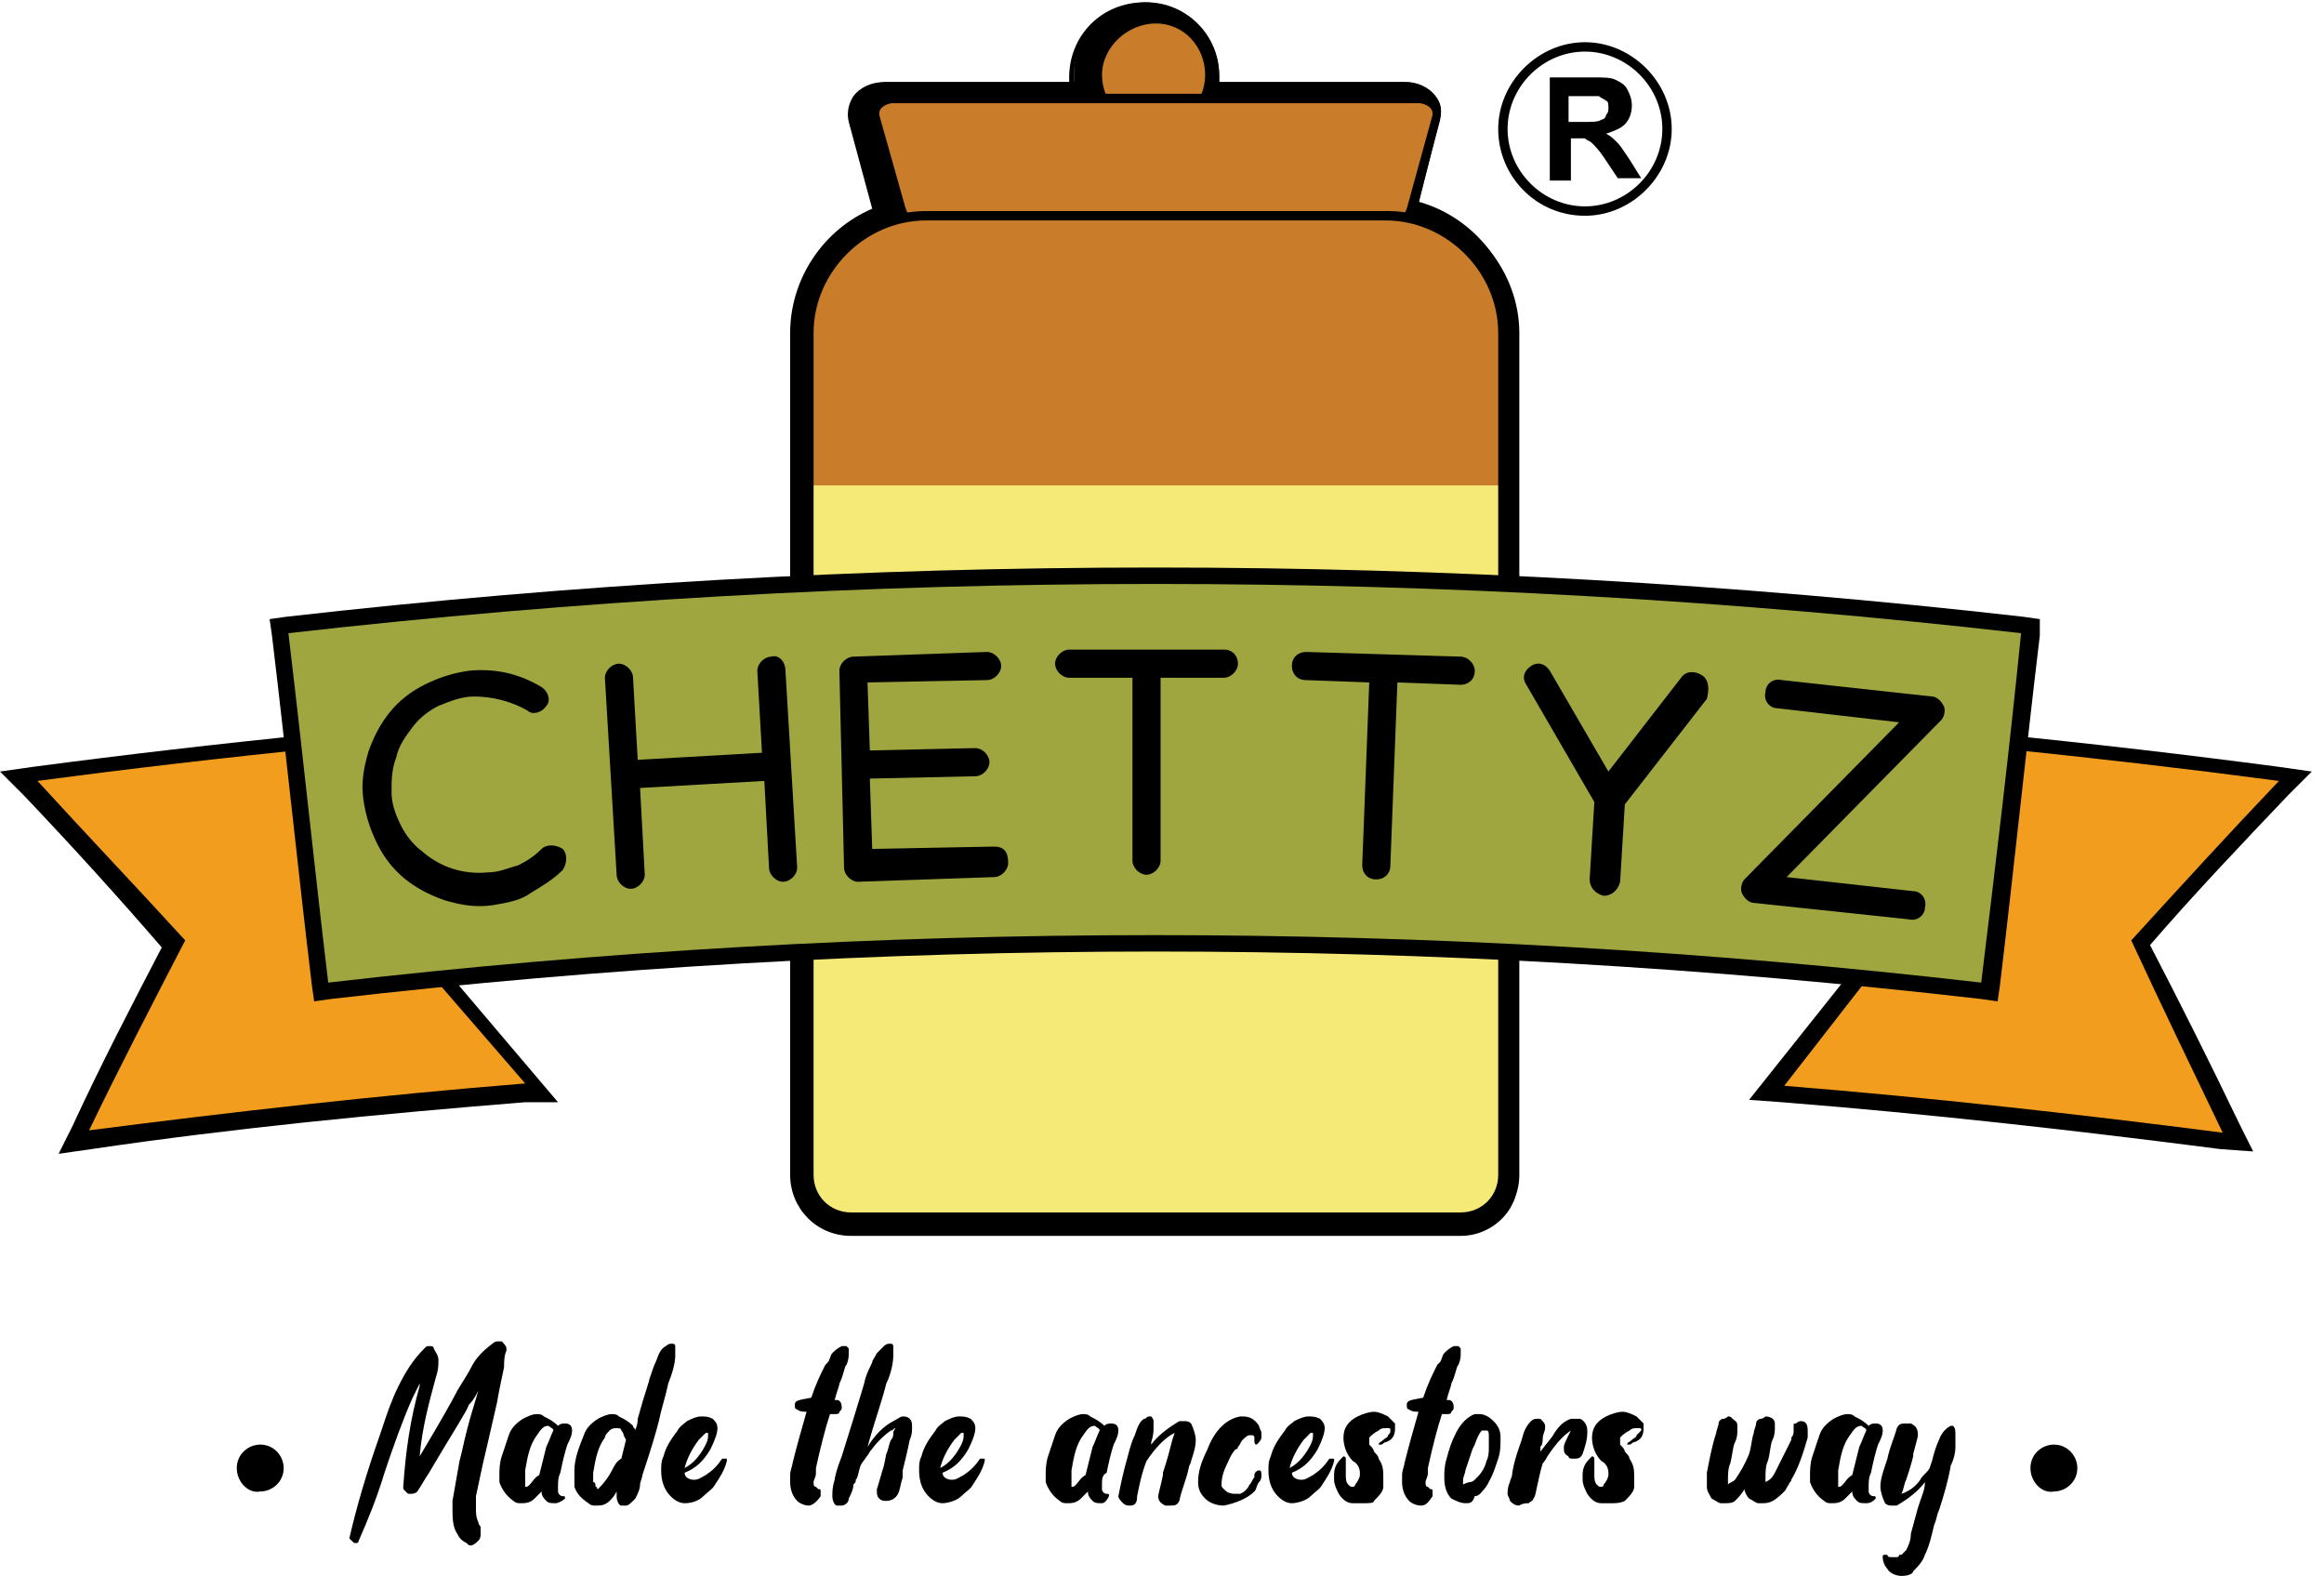
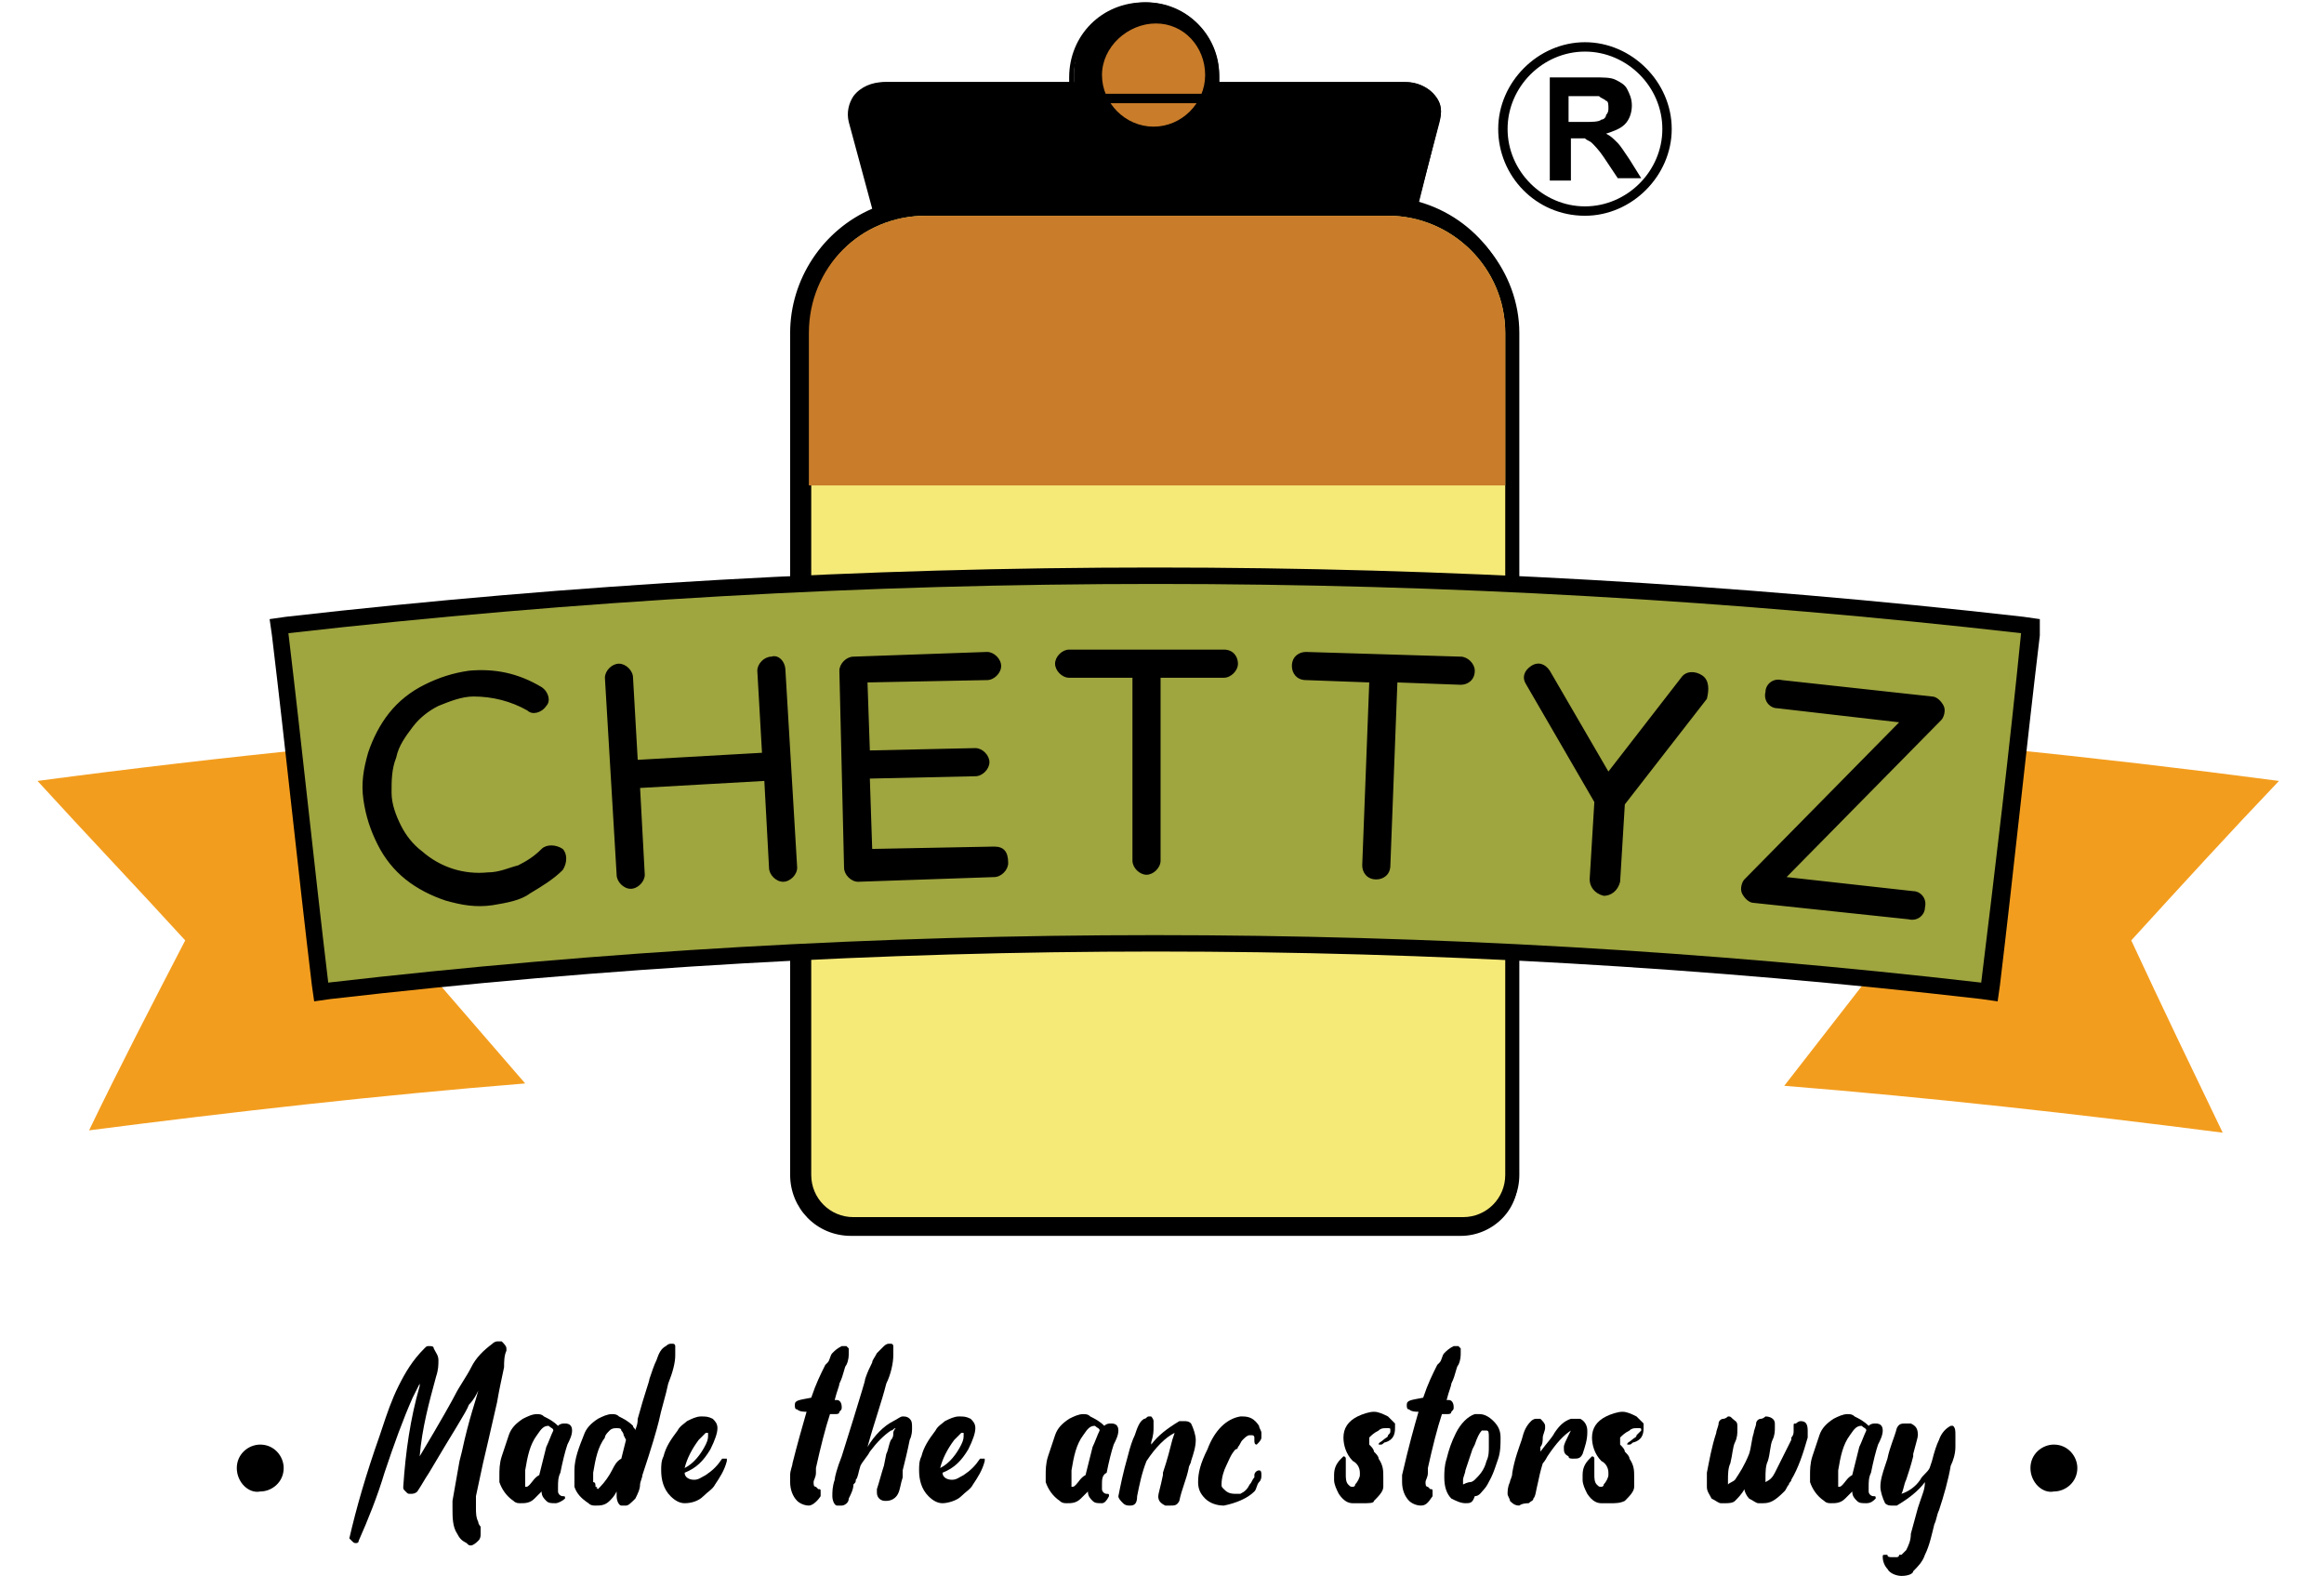
<svg xmlns="http://www.w3.org/2000/svg" fill="none" viewBox="0 0 118 80" height="80" width="118">
  <g clip-path="url(#clip0_36_2514)">
    <path fill="black" d="M12.023 74.524C12.023 73.809 12.619 73.333 13.214 73.333C13.928 73.333 14.404 73.928 14.404 74.524C14.404 75.238 13.809 75.714 13.214 75.714C12.619 75.833 12.023 75.238 12.023 74.524Z" />
    <path fill="black" d="M23.928 78.452C23.809 78.452 23.809 78.452 23.69 78.333C23.452 78.214 23.332 78.095 23.213 77.857C22.975 77.5 22.975 77.024 22.975 76.548C22.975 76.429 22.975 76.309 22.975 76.191C23.094 75.476 23.213 74.881 23.332 74.167L23.452 73.691C23.809 72.024 24.166 71.071 24.285 70.595C24.166 70.833 24.047 71.071 23.809 71.309C23.69 71.667 22.975 72.738 21.785 74.762C21.547 75.119 21.428 75.357 21.19 75.714C21.071 75.833 20.952 75.833 20.832 75.833C20.713 75.833 20.713 75.833 20.594 75.714C20.475 75.595 20.475 75.595 20.475 75.476C20.594 73.691 20.832 72.024 21.309 70.357V70.238C21.19 70.476 21.071 70.714 20.952 70.952C20.475 72.024 19.999 73.333 19.523 74.762C19.166 75.952 18.69 77.143 18.213 78.214C18.213 78.333 18.094 78.333 18.094 78.333C17.975 78.333 17.975 78.333 17.856 78.214L17.737 78.095C18.094 76.548 18.571 74.881 19.285 72.857L19.404 72.5C19.642 71.786 19.88 71.071 20.237 70.357C20.594 69.643 20.952 69.048 21.547 68.452C21.666 68.333 21.666 68.333 21.785 68.333C21.904 68.333 22.023 68.333 22.023 68.452C22.142 68.691 22.261 68.809 22.261 69.048C22.261 69.286 22.261 69.524 22.142 69.881C21.785 71.191 21.428 72.5 21.309 73.928C22.38 72.143 22.975 71.071 23.094 70.833C23.332 70.357 23.69 69.881 23.928 69.405C24.166 68.928 24.523 68.571 24.999 68.214C25.118 68.095 25.237 68.095 25.237 68.095C25.356 68.095 25.356 68.095 25.475 68.095C25.594 68.214 25.713 68.333 25.713 68.452V68.571C25.594 68.809 25.594 69.167 25.594 69.405C25.475 70 25.356 70.476 25.237 71.191C24.88 72.738 24.642 73.809 24.523 74.286C24.404 74.881 24.285 75.357 24.166 75.952C24.166 76.191 24.166 76.309 24.166 76.548C24.166 76.786 24.166 77.024 24.285 77.262C24.285 77.381 24.404 77.5 24.404 77.5C24.404 77.5 24.404 77.619 24.404 77.738V77.857C24.404 77.976 24.404 78.095 24.285 78.214C24.047 78.452 23.928 78.452 23.928 78.452Z" />
    <path fill="black" d="M28.214 76.309C27.976 76.309 27.856 76.309 27.737 76.19C27.618 76.071 27.499 75.952 27.499 75.714C27.38 75.833 27.261 75.952 27.142 76.071C26.904 76.309 26.666 76.309 26.428 76.309C26.309 76.309 26.19 76.309 26.071 76.19C25.714 75.952 25.476 75.595 25.356 75.238C25.356 75.119 25.356 75 25.356 74.881C25.356 74.643 25.356 74.286 25.476 73.928C25.595 73.571 25.714 73.214 25.833 72.857C25.952 72.5 26.19 72.262 26.547 72.024C26.785 71.905 27.023 71.786 27.261 71.786C27.38 71.786 27.499 71.786 27.618 71.905C27.856 72.024 28.095 72.143 28.333 72.381C28.452 72.262 28.571 72.262 28.69 72.262C28.928 72.262 29.047 72.381 29.047 72.619C29.047 72.857 28.928 73.095 28.809 73.333C28.69 73.69 28.571 74.167 28.452 74.762C28.333 75 28.333 75.238 28.333 75.476C28.333 75.595 28.333 75.595 28.333 75.714C28.333 75.833 28.452 75.952 28.571 75.952C28.69 75.952 28.69 75.952 28.69 76.071C28.571 76.19 28.333 76.309 28.214 76.309ZM26.666 75.476C26.785 75.476 26.785 75.476 26.904 75.357C27.023 75.238 27.142 75 27.38 74.881C27.499 74.405 27.618 73.928 27.737 73.452C27.856 73.214 27.976 72.857 28.095 72.619C28.095 72.5 27.976 72.5 27.856 72.381C27.618 72.381 27.499 72.5 27.261 72.857C26.904 73.333 26.785 73.928 26.666 74.643C26.666 74.881 26.666 75 26.666 75.119C26.666 75.238 26.666 75.357 26.666 75.476C26.666 75.476 26.547 75.476 26.666 75.476Z" />
    <path fill="black" d="M31.785 76.429C31.785 76.429 31.666 76.429 31.547 76.429C31.428 76.429 31.309 76.191 31.309 75.953V75.833V75.714C31.19 75.952 31.071 76.072 30.952 76.191C30.714 76.429 30.476 76.429 30.237 76.429C30.118 76.429 29.999 76.429 29.88 76.31C29.523 76.072 29.285 75.833 29.166 75.476C29.166 75.357 29.166 75.119 29.166 75C29.166 74.881 29.166 74.881 29.166 74.643C29.166 74.048 29.404 73.453 29.642 72.857C29.761 72.5 29.999 72.262 30.357 72.024C30.595 71.905 30.833 71.786 31.071 71.786C31.19 71.786 31.309 71.786 31.428 71.905C31.666 72.024 31.904 72.143 32.142 72.381C32.142 72.5 32.261 72.5 32.261 72.619C32.261 72.5 32.38 72.381 32.38 72.024C32.737 70.714 32.975 70.119 32.975 70C33.095 69.643 33.214 69.286 33.333 69.048C33.452 68.691 33.571 68.453 33.809 68.333C33.809 68.333 33.928 68.214 34.047 68.214H34.166C34.285 68.214 34.285 68.333 34.285 68.333C34.285 68.453 34.285 68.572 34.285 68.691V68.81C34.285 69.167 34.166 69.643 33.928 70.238C33.809 70.833 33.571 71.548 33.452 72.143C33.333 72.619 33.095 73.453 32.618 74.881C32.618 75 32.499 75.238 32.499 75.357C32.499 75.595 32.38 75.833 32.261 76.072C32.023 76.31 31.904 76.429 31.785 76.429ZM30.237 75.476C30.357 75.476 30.357 75.595 30.237 75.476C30.357 75.595 30.357 75.595 30.357 75.595L30.476 75.476C30.714 75.238 30.952 74.881 31.071 74.643C31.19 74.405 31.309 74.167 31.547 74.048L31.785 73.095L31.666 72.857C31.666 72.738 31.547 72.619 31.547 72.619C31.547 72.5 31.428 72.5 31.309 72.5C31.19 72.5 31.071 72.5 30.952 72.619C30.833 72.738 30.714 72.857 30.714 72.976C30.357 73.453 30.237 74.048 30.118 74.762C30.118 74.881 30.118 75 30.118 75.238C30.237 75.238 30.237 75.357 30.237 75.476Z" />
    <path fill="black" d="M34.762 76.309C34.524 76.309 34.286 76.191 34.047 75.952C33.69 75.595 33.571 75.119 33.571 74.643C33.571 74.405 33.571 74.167 33.69 73.929C33.809 73.452 34.047 73.095 34.405 72.619C34.524 72.381 34.762 72.262 34.881 72.143C35.119 72.024 35.357 71.905 35.595 71.905C35.833 71.905 35.952 71.905 36.19 72.024C36.309 72.143 36.428 72.262 36.428 72.5C36.428 72.738 36.309 73.095 36.071 73.571C35.714 74.167 35.357 74.524 34.762 74.762C34.762 75 35 75.119 35.238 75.119C35.476 75.119 35.595 75 35.833 74.881C36.19 74.643 36.428 74.405 36.666 74.048C36.666 74.048 36.666 74.048 36.786 74.048H36.905C36.905 74.048 36.905 74.048 36.905 74.167C36.786 74.643 36.547 75 36.309 75.357C36.19 75.595 35.952 75.714 35.714 75.952C35.476 76.191 35.119 76.309 34.762 76.309ZM34.762 74.524C35.238 74.286 35.595 73.809 35.833 73.333C35.952 73.095 35.952 72.976 35.952 72.857C35.952 72.738 35.952 72.738 35.952 72.738C35.952 72.738 35.952 72.738 35.833 72.738C35.714 72.857 35.595 72.976 35.476 73.095C35.119 73.572 34.881 74.048 34.762 74.524Z" />
    <path fill="black" d="M41.072 76.428C40.833 76.428 40.595 76.309 40.476 76.19C40.238 75.952 40.119 75.595 40.119 75.238C40.119 75.119 40.119 75 40.119 74.881C40.119 74.643 40.238 74.405 40.238 74.286C40.476 73.333 40.714 72.5 40.953 71.667C40.833 71.667 40.595 71.667 40.476 71.547C40.357 71.547 40.357 71.428 40.357 71.309C40.357 71.071 40.595 71.071 41.191 70.952C41.429 70.238 41.667 69.762 41.905 69.286L42.024 69.167C42.143 69.047 42.143 68.809 42.262 68.69C42.381 68.571 42.5 68.452 42.738 68.333C42.738 68.333 42.738 68.333 42.857 68.333H42.976L43.095 68.452C43.095 68.571 43.095 68.571 43.095 68.69C43.095 68.809 43.095 69.047 42.976 69.286C42.857 69.405 42.857 69.762 42.619 70.238C42.619 70.357 42.5 70.595 42.381 71.071H42.5C42.619 71.071 42.738 71.19 42.738 71.428C42.738 71.547 42.738 71.547 42.619 71.667C42.619 71.786 42.5 71.786 42.381 71.786C42.381 71.786 42.262 71.786 42.143 71.786C41.905 72.5 41.667 73.452 41.429 74.524V74.762C41.429 75 41.31 75.119 41.31 75.238C41.31 75.357 41.31 75.476 41.429 75.476L41.548 75.595C41.667 75.595 41.667 75.595 41.667 75.714V75.833C41.667 75.952 41.667 75.952 41.667 75.952C41.429 76.309 41.191 76.428 41.072 76.428Z" />
    <path fill="black" d="M42.738 76.429C42.738 76.429 42.619 76.429 42.5 76.429C42.381 76.429 42.262 76.191 42.262 75.953C42.262 75.714 42.262 75.476 42.381 75.119C42.381 75 42.5 74.524 42.738 73.929L43.333 72.024C43.69 70.833 43.928 70.119 43.928 70C44.047 69.643 44.166 69.405 44.285 69.167C44.285 69.048 44.405 68.929 44.524 68.691C44.643 68.572 44.762 68.453 44.881 68.333C44.881 68.333 45 68.214 45.119 68.214H45.238C45.357 68.214 45.357 68.333 45.357 68.333C45.357 68.453 45.357 68.572 45.357 68.691V68.81C45.357 69.167 45.238 69.762 45 70.238C44.762 71.191 44.405 72.143 44.047 73.453C44.405 72.857 44.881 72.381 45.357 72.143C45.595 72.024 45.714 71.905 45.833 71.905C45.952 71.905 46.071 71.905 46.19 72.024C46.309 72.143 46.309 72.262 46.309 72.5C46.309 72.619 46.309 72.857 46.19 73.095C46.071 73.691 45.952 74.167 45.833 74.643V75C45.714 75.357 45.714 75.595 45.595 75.833C45.476 76.072 45.238 76.191 45 76.191C44.881 76.191 44.762 76.191 44.643 76.072C44.524 75.953 44.524 75.833 44.524 75.714V75.595C44.643 75.238 44.762 74.762 44.881 74.405L45 73.81C45.119 73.572 45.119 73.333 45.238 73.095C45.357 72.976 45.357 72.857 45.357 72.738C45.357 72.619 45.476 72.5 45.476 72.5C45.357 72.5 45.357 72.619 45.238 72.619C44.881 72.857 44.524 73.214 44.166 73.691C44.047 73.929 43.809 74.167 43.69 74.405C43.571 74.762 43.571 75 43.452 75.119C43.452 75.238 43.452 75.238 43.333 75.357C43.333 75.595 43.214 75.833 43.095 76.072C43.095 76.31 42.857 76.429 42.738 76.429Z" />
    <path fill="black" d="M47.856 76.309C47.618 76.309 47.38 76.191 47.142 75.952C46.785 75.595 46.666 75.119 46.666 74.643C46.666 74.405 46.666 74.167 46.785 73.929C46.904 73.452 47.142 73.095 47.499 72.619C47.618 72.381 47.856 72.262 47.975 72.143C48.214 72.024 48.452 71.905 48.69 71.905C48.928 71.905 49.047 71.905 49.285 72.024C49.404 72.143 49.523 72.262 49.523 72.5C49.523 72.738 49.404 73.095 49.166 73.571C48.809 74.167 48.452 74.524 47.856 74.762C47.856 75 48.095 75.119 48.333 75.119C48.571 75.119 48.69 75 48.928 74.881C49.285 74.643 49.523 74.405 49.761 74.048C49.761 74.048 49.761 74.048 49.88 74.048H49.999C49.999 74.048 49.999 74.048 49.999 74.167C49.88 74.643 49.642 75 49.404 75.357C49.285 75.595 49.047 75.714 48.809 75.952C48.571 76.191 48.095 76.309 47.856 76.309ZM47.737 74.524C48.214 74.286 48.571 73.809 48.809 73.333C48.928 73.095 48.928 72.976 48.928 72.857C48.928 72.738 48.928 72.738 48.928 72.738C48.928 72.738 48.928 72.738 48.809 72.738C48.69 72.857 48.571 72.976 48.452 73.095C48.095 73.572 47.856 74.048 47.737 74.524Z" />
    <path fill="black" d="M55.952 76.309C55.714 76.309 55.595 76.309 55.476 76.19C55.357 76.071 55.238 75.952 55.238 75.714C55.118 75.833 54.999 75.952 54.88 76.071C54.642 76.309 54.404 76.309 54.166 76.309C54.047 76.309 53.928 76.309 53.809 76.19C53.452 75.952 53.214 75.595 53.095 75.238C53.095 75.119 53.095 75 53.095 74.881C53.095 74.643 53.095 74.286 53.214 73.928C53.333 73.571 53.452 73.214 53.571 72.857C53.69 72.5 53.928 72.262 54.285 72.024C54.523 71.905 54.761 71.786 54.999 71.786C55.118 71.786 55.238 71.786 55.357 71.905C55.595 72.024 55.833 72.143 56.071 72.381C56.19 72.262 56.309 72.262 56.428 72.262C56.666 72.262 56.785 72.381 56.785 72.619C56.785 72.857 56.666 73.095 56.547 73.333C56.428 73.69 56.309 74.167 56.19 74.762C55.952 74.881 55.952 75.119 55.952 75.357C55.952 75.476 55.952 75.476 55.952 75.595C55.952 75.714 56.071 75.833 56.19 75.833C56.309 75.833 56.309 75.833 56.309 75.952C56.19 76.19 56.071 76.309 55.952 76.309ZM54.404 75.476C54.523 75.476 54.523 75.476 54.642 75.357C54.761 75.238 54.88 75 55.118 74.881C55.238 74.405 55.357 73.928 55.476 73.452C55.595 73.214 55.714 72.857 55.833 72.619C55.833 72.5 55.714 72.5 55.595 72.381C55.357 72.381 55.238 72.5 54.999 72.857C54.642 73.333 54.523 73.928 54.404 74.643C54.404 74.881 54.404 75 54.404 75.119C54.404 75.238 54.404 75.357 54.404 75.476C54.404 75.476 54.285 75.476 54.404 75.476Z" />
    <path fill="black" d="M57.38 76.429C57.261 76.429 57.142 76.429 57.023 76.309C56.904 76.191 56.785 76.071 56.785 75.952C56.904 75.357 57.023 74.762 57.261 73.929C57.38 73.452 57.499 73.095 57.618 72.857C57.737 72.5 57.857 72.143 58.095 72.024C58.214 72.024 58.214 71.905 58.333 71.905C58.333 71.905 58.333 71.905 58.452 71.905C58.452 71.905 58.571 72.024 58.571 72.143C58.571 72.262 58.571 72.381 58.571 72.5C58.571 72.619 58.571 72.857 58.452 73.214V73.333C58.809 72.857 59.285 72.5 59.88 72.143C59.999 72.143 59.999 72.143 60.118 72.143C60.237 72.143 60.357 72.143 60.476 72.262C60.595 72.5 60.714 72.857 60.714 73.095C60.714 73.452 60.595 73.809 60.476 74.167C60.476 74.286 60.357 74.405 60.357 74.524C60.237 75.119 59.999 75.595 59.88 76.191C59.761 76.429 59.642 76.429 59.404 76.429C59.285 76.429 59.285 76.429 59.166 76.429C58.928 76.309 58.809 76.191 58.809 75.952C58.809 75.833 58.928 75.476 59.047 74.881V74.762C59.285 74.048 59.404 73.572 59.523 73.095L59.642 72.738C59.166 72.976 58.69 73.452 58.214 74.167C57.976 74.762 57.857 75.357 57.737 75.952C57.737 76.309 57.618 76.429 57.38 76.429Z" />
    <path fill="black" d="M62.142 76.429C61.785 76.429 61.428 76.309 61.19 76.072C60.952 75.833 60.833 75.595 60.833 75.238C60.833 74.762 60.952 74.286 61.309 73.571C61.666 72.619 62.262 72.024 62.976 71.905H63.095C63.452 71.905 63.69 72.024 63.928 72.381C63.928 72.5 64.047 72.619 64.047 72.738C64.047 72.738 64.047 72.857 64.047 72.976C64.047 73.095 63.928 73.214 63.809 73.333C63.69 73.333 63.69 73.214 63.69 73.095V72.976C63.69 72.857 63.571 72.857 63.571 72.857H63.452C63.333 72.857 63.214 72.976 63.095 73.095C62.976 73.214 62.976 73.333 62.857 73.452C62.857 73.452 62.857 73.571 62.738 73.571C62.5 73.809 62.381 74.167 62.262 74.405C62.142 74.643 62.023 75 62.023 75.357C62.023 75.476 62.023 75.476 62.142 75.595C62.262 75.714 62.381 75.833 62.738 75.833C62.857 75.833 62.857 75.833 62.976 75.833C63.214 75.714 63.333 75.595 63.452 75.357C63.571 75.238 63.571 75.119 63.69 75V74.881C63.69 74.762 63.809 74.643 63.928 74.643C64.047 74.643 64.047 74.762 64.047 74.881C64.047 75 64.047 75.119 63.928 75.238C63.809 75.357 63.809 75.595 63.69 75.714C63.333 76.071 62.738 76.309 62.142 76.429Z" />
-     <path fill="black" d="M65.595 76.309C65.357 76.309 65.119 76.191 64.88 75.952C64.523 75.595 64.404 75.119 64.404 74.643C64.404 74.405 64.404 74.167 64.523 73.929C64.642 73.452 64.88 73.095 65.238 72.619C65.357 72.381 65.595 72.262 65.714 72.143C65.952 72.024 66.19 71.905 66.428 71.905C66.666 71.905 66.785 71.905 67.023 72.024C67.142 72.143 67.261 72.262 67.261 72.5C67.261 72.738 67.142 73.095 66.904 73.571C66.547 74.167 66.19 74.524 65.595 74.762C65.595 75 65.833 75.119 66.071 75.119C66.309 75.119 66.428 75 66.666 74.881C67.023 74.643 67.261 74.405 67.499 74.048C67.499 74.048 67.499 74.048 67.619 74.048H67.738C67.738 74.048 67.738 74.048 67.738 74.167C67.619 74.643 67.38 75 67.142 75.357C67.023 75.595 66.785 75.714 66.547 75.952C66.309 76.191 65.833 76.309 65.595 76.309ZM65.476 74.524C65.952 74.286 66.309 73.809 66.547 73.333C66.666 73.095 66.666 72.976 66.666 72.857C66.666 72.738 66.666 72.738 66.666 72.738C66.666 72.738 66.666 72.738 66.547 72.738C66.428 72.857 66.309 72.976 66.19 73.095C65.833 73.572 65.595 74.048 65.476 74.524Z" />
    <path fill="black" d="M69.166 76.31C69.047 76.31 68.928 76.31 68.69 76.31C68.452 76.31 68.213 76.191 67.975 75.833C67.856 75.595 67.737 75.357 67.737 75.119C67.737 75 67.737 75 67.737 74.881C67.737 74.524 67.856 74.286 68.094 74.048C68.213 73.929 68.213 73.929 68.213 73.929C68.213 73.929 68.332 73.929 68.332 74.048V74.286V74.524C68.332 74.643 68.332 74.881 68.332 74.881C68.332 75 68.332 75.238 68.452 75.357C68.571 75.476 68.571 75.476 68.69 75.476C68.69 75.476 68.809 75.476 68.809 75.357C68.928 75.238 69.047 75 69.047 74.881V74.762C69.047 74.524 68.928 74.286 68.69 74.167C68.332 73.81 68.213 73.333 68.213 72.976C68.213 72.5 68.452 72.143 68.928 71.905C69.166 71.786 69.523 71.667 69.761 71.667C69.999 71.667 70.237 71.786 70.475 71.905C70.594 72.024 70.713 72.143 70.832 72.262C70.832 72.381 70.832 72.381 70.832 72.5C70.832 72.857 70.713 73.095 70.356 73.214C70.237 73.214 70.237 73.333 70.118 73.333H69.999C69.999 73.214 70.118 73.214 70.237 73.095C70.356 72.976 70.475 72.976 70.475 72.857C70.594 72.738 70.594 72.738 70.594 72.619C70.594 72.5 70.594 72.5 70.475 72.5H70.356C70.237 72.5 70.118 72.5 69.999 72.619C69.761 72.738 69.642 72.857 69.523 72.976V73.214V73.333C69.642 73.453 69.761 73.572 69.761 73.691C69.88 73.81 69.999 73.929 69.999 74.048C70.237 74.405 70.237 74.643 70.237 75C70.237 75 70.237 75.238 70.237 75.476C70.237 75.714 69.999 75.953 69.761 76.191C69.761 76.31 69.523 76.31 69.166 76.31Z" />
-     <path fill="black" d="M72.143 76.428C71.905 76.428 71.667 76.309 71.548 76.19C71.309 75.952 71.19 75.595 71.19 75.238C71.19 75.119 71.19 75 71.19 74.881C71.19 74.643 71.309 74.405 71.309 74.286C71.548 73.333 71.786 72.5 72.024 71.667C71.905 71.667 71.667 71.667 71.548 71.547C71.428 71.547 71.428 71.428 71.428 71.309C71.428 71.071 71.667 71.071 72.262 70.952C72.5 70.238 72.738 69.762 72.976 69.286L73.095 69.167C73.214 69.047 73.214 68.809 73.333 68.69C73.452 68.571 73.571 68.452 73.809 68.333C73.809 68.333 73.809 68.333 73.928 68.333H74.048L74.167 68.452C74.167 68.571 74.167 68.571 74.167 68.69C74.167 68.809 74.167 69.047 74.048 69.286C73.928 69.405 73.928 69.762 73.69 70.238C73.69 70.357 73.571 70.595 73.452 71.071H73.571C73.69 71.071 73.809 71.19 73.809 71.428C73.809 71.547 73.809 71.547 73.69 71.667C73.69 71.786 73.571 71.786 73.452 71.786C73.452 71.786 73.333 71.786 73.214 71.786C72.976 72.5 72.738 73.452 72.5 74.524V74.762C72.5 75 72.381 75.119 72.381 75.238C72.381 75.357 72.381 75.476 72.5 75.476L72.619 75.595C72.738 75.595 72.738 75.595 72.738 75.714V75.833C72.738 75.952 72.738 75.952 72.738 75.952C72.5 76.309 72.381 76.428 72.143 76.428Z" />
+     <path fill="black" d="M72.143 76.428C71.905 76.428 71.667 76.309 71.548 76.19C71.309 75.952 71.19 75.595 71.19 75.238C71.19 75.119 71.19 75 71.19 74.881C71.548 73.333 71.786 72.5 72.024 71.667C71.905 71.667 71.667 71.667 71.548 71.547C71.428 71.547 71.428 71.428 71.428 71.309C71.428 71.071 71.667 71.071 72.262 70.952C72.5 70.238 72.738 69.762 72.976 69.286L73.095 69.167C73.214 69.047 73.214 68.809 73.333 68.69C73.452 68.571 73.571 68.452 73.809 68.333C73.809 68.333 73.809 68.333 73.928 68.333H74.048L74.167 68.452C74.167 68.571 74.167 68.571 74.167 68.69C74.167 68.809 74.167 69.047 74.048 69.286C73.928 69.405 73.928 69.762 73.69 70.238C73.69 70.357 73.571 70.595 73.452 71.071H73.571C73.69 71.071 73.809 71.19 73.809 71.428C73.809 71.547 73.809 71.547 73.69 71.667C73.69 71.786 73.571 71.786 73.452 71.786C73.452 71.786 73.333 71.786 73.214 71.786C72.976 72.5 72.738 73.452 72.5 74.524V74.762C72.5 75 72.381 75.119 72.381 75.238C72.381 75.357 72.381 75.476 72.5 75.476L72.619 75.595C72.738 75.595 72.738 75.595 72.738 75.714V75.833C72.738 75.952 72.738 75.952 72.738 75.952C72.5 76.309 72.381 76.428 72.143 76.428Z" />
    <path fill="black" d="M74.404 76.309C74.166 76.309 73.928 76.19 73.69 76.071C73.452 75.833 73.333 75.476 73.333 75C73.333 74.762 73.333 74.405 73.452 74.048C73.571 73.571 73.69 73.214 73.928 72.738C74.166 72.262 74.523 71.905 74.881 71.786C75 71.786 75 71.786 75.119 71.786C75.357 71.786 75.595 71.905 75.833 72.143C76.071 72.381 76.19 72.619 76.19 72.976C76.19 73.333 76.19 73.69 76.071 74.048C75.952 74.405 75.833 74.762 75.714 75C75.595 75.238 75.476 75.476 75.357 75.595C75.238 75.714 75.119 75.952 74.881 75.952C74.762 76.309 74.642 76.309 74.404 76.309ZM74.642 75.238C74.762 75.238 74.881 75.119 74.881 75.119C75.119 74.881 75.357 74.643 75.476 74.167C75.595 73.928 75.595 73.69 75.595 73.452C75.595 73.333 75.595 73.333 75.595 73.214C75.595 73.095 75.595 73.095 75.595 72.976C75.595 72.738 75.595 72.619 75.476 72.619C75.476 72.619 75.476 72.619 75.357 72.619H75.238C75.119 72.738 75 72.976 74.881 73.333L74.762 73.571C74.642 73.928 74.523 74.286 74.404 74.643C74.404 74.762 74.285 75 74.285 75.119V75.238V75.357C74.523 75.238 74.642 75.238 74.642 75.238Z" />
    <path fill="black" d="M77.142 76.428C76.904 76.428 76.785 76.309 76.666 76.19C76.666 76.071 76.547 75.952 76.547 75.833C76.547 75.714 76.547 75.476 76.666 75.238C76.666 75.119 76.785 75 76.785 74.762C76.904 74.047 77.142 73.452 77.261 73.095C77.38 72.619 77.499 72.381 77.737 72.143C77.856 72.024 77.975 72.024 77.975 72.024C78.094 72.024 78.094 72.024 78.213 72.024C78.333 72.143 78.452 72.262 78.452 72.381V72.5C78.452 72.619 78.333 72.857 78.333 72.976C78.333 73.095 78.333 73.333 78.213 73.452C78.213 73.571 78.213 73.571 78.213 73.69C78.571 73.214 78.809 72.976 78.928 72.738C79.166 72.381 79.404 72.143 79.761 72.024C79.88 72.024 79.88 72.024 79.999 72.024C80.118 72.024 80.118 72.024 80.237 72.024C80.475 72.143 80.594 72.381 80.594 72.619V72.738C80.594 73.095 80.475 73.452 80.356 73.809C80.237 74.047 80.118 74.047 79.88 74.047C79.761 74.047 79.642 74.047 79.642 73.928C79.404 73.809 79.404 73.69 79.404 73.452C79.404 73.333 79.523 73.095 79.642 72.857L79.761 72.619C79.404 72.857 79.047 73.214 78.571 73.928C78.452 74.166 78.333 74.286 78.333 74.286C78.333 74.286 78.213 74.643 78.094 75.238C77.975 75.714 77.975 75.952 77.856 76.071C77.856 76.19 77.737 76.19 77.618 76.309C77.261 76.309 77.142 76.428 77.142 76.428Z" />
    <path fill="black" d="M81.785 76.31C81.666 76.31 81.547 76.31 81.309 76.31C81.071 76.31 80.833 76.191 80.594 75.833C80.475 75.595 80.356 75.357 80.356 75.119C80.356 75 80.356 75 80.356 74.881C80.356 74.524 80.475 74.286 80.714 74.048C80.833 73.929 80.833 73.929 80.833 73.929C80.833 73.929 80.952 73.929 80.952 74.048V74.286V74.524C80.952 74.643 80.952 74.881 80.952 74.881C80.952 75 80.952 75.238 81.071 75.357C81.19 75.476 81.19 75.476 81.309 75.476C81.309 75.476 81.428 75.476 81.428 75.357C81.547 75.238 81.666 75 81.666 74.881V74.762C81.666 74.524 81.547 74.286 81.309 74.167C80.952 73.81 80.833 73.333 80.833 72.976C80.833 72.5 81.071 72.143 81.547 71.905C81.785 71.786 82.142 71.667 82.38 71.667C82.618 71.667 82.856 71.786 83.094 71.905C83.214 72.024 83.333 72.143 83.452 72.262C83.452 72.381 83.452 72.381 83.452 72.5C83.452 72.857 83.333 73.095 82.975 73.214C82.856 73.214 82.856 73.333 82.737 73.333H82.618C82.618 73.214 82.737 73.214 82.856 73.095C82.975 72.976 83.094 72.976 83.094 72.857C83.214 72.738 83.333 72.619 83.333 72.619C83.333 72.5 83.333 72.5 83.214 72.5H83.094C82.975 72.5 82.856 72.5 82.737 72.619C82.499 72.738 82.38 72.857 82.261 72.976V73.214V73.333C82.38 73.453 82.499 73.572 82.499 73.691C82.618 73.81 82.737 73.929 82.737 74.048C82.975 74.405 82.975 74.643 82.975 75C82.975 75 82.975 75.238 82.975 75.476C82.975 75.714 82.737 75.953 82.499 76.191C82.261 76.31 82.023 76.31 81.785 76.31Z" />
    <path fill="black" d="M89.523 76.309C89.523 76.309 89.404 76.309 89.285 76.309C89.166 76.309 89.047 76.191 88.809 76.072C88.69 75.952 88.571 75.714 88.571 75.595C88.452 75.833 88.214 76.072 88.095 76.191C87.975 76.309 87.737 76.309 87.618 76.309C87.618 76.309 87.499 76.309 87.38 76.309C87.261 76.309 87.142 76.191 86.904 76.072C86.785 75.833 86.666 75.714 86.666 75.476C86.666 75.357 86.666 75.238 86.666 75.119C86.666 75 86.666 74.881 86.666 74.762C86.785 74.167 86.904 73.452 87.142 72.738C87.142 72.619 87.261 72.381 87.261 72.262C87.261 72.143 87.38 72.024 87.499 72.024C87.618 72.024 87.737 71.905 87.737 71.905C87.856 71.905 87.856 71.905 87.975 72.024C88.095 72.143 88.214 72.143 88.214 72.381C88.214 72.5 88.214 72.5 88.214 72.619C88.214 72.738 88.214 72.976 88.095 73.214C87.975 73.452 87.975 73.809 87.856 74.286C87.737 74.524 87.737 74.881 87.737 75.119C87.737 75.238 87.737 75.357 87.737 75.357C87.856 75.238 87.975 75.238 88.095 75.119C88.333 74.762 88.571 74.405 88.809 73.809C88.928 73.452 88.928 73.095 89.047 72.738C89.047 72.619 89.166 72.381 89.166 72.262C89.166 72.143 89.285 72.024 89.404 72.024C89.523 72.024 89.642 71.905 89.642 71.905C89.88 71.905 90.118 72.024 90.118 72.262C90.118 72.381 90.118 72.381 90.118 72.5C90.118 72.619 90.118 72.857 89.999 73.095C89.88 73.333 89.88 73.809 89.761 74.167C89.642 74.405 89.642 74.762 89.642 75C89.642 75.119 89.642 75.119 89.642 75.238C89.88 75.119 89.999 75 90.118 74.762C90.356 74.286 90.595 73.809 90.952 73.095V72.976C91.071 72.857 91.071 72.738 91.071 72.619V72.5V72.381C91.071 72.262 91.071 72.262 91.19 72.262C91.19 72.262 91.309 72.143 91.428 72.143C91.666 72.143 91.785 72.262 91.785 72.619C91.785 72.738 91.785 72.857 91.785 72.976C91.547 73.809 91.309 74.524 90.952 75.119C90.952 75.238 90.833 75.238 90.833 75.357C90.714 75.476 90.714 75.595 90.595 75.714C90.118 76.191 89.88 76.309 89.523 76.309Z" />
    <path fill="black" d="M94.761 76.309C94.523 76.309 94.404 76.309 94.285 76.19C94.166 76.071 94.047 75.952 94.047 75.714C93.928 75.833 93.809 75.952 93.69 76.071C93.452 76.309 93.214 76.309 92.976 76.309C92.857 76.309 92.738 76.309 92.619 76.19C92.261 75.952 92.023 75.595 91.904 75.238C91.904 75.119 91.904 75 91.904 74.881C91.904 74.643 91.904 74.286 92.023 73.928C92.142 73.571 92.261 73.214 92.38 72.857C92.499 72.5 92.738 72.262 93.095 72.024C93.333 71.905 93.571 71.786 93.809 71.786C93.928 71.786 94.047 71.786 94.166 71.905C94.404 72.024 94.642 72.143 94.88 72.381C94.999 72.262 95.119 72.262 95.238 72.262C95.476 72.262 95.595 72.381 95.595 72.619C95.595 72.857 95.476 73.095 95.357 73.333C95.238 73.69 95.119 74.167 94.999 74.762C94.88 75 94.88 75.238 94.88 75.476C94.88 75.595 94.88 75.595 94.88 75.714C94.88 75.833 94.999 75.952 95.119 75.952C95.238 75.952 95.238 75.952 95.238 76.071C95.119 76.19 94.999 76.309 94.761 76.309ZM93.333 75.476C93.452 75.476 93.452 75.476 93.571 75.357C93.69 75.238 93.809 75 94.047 74.881C94.166 74.405 94.285 73.928 94.404 73.452C94.523 73.214 94.642 72.857 94.761 72.619C94.761 72.5 94.642 72.5 94.523 72.381C94.285 72.381 94.166 72.5 93.928 72.857C93.571 73.333 93.452 73.928 93.333 74.643C93.333 74.881 93.333 75 93.333 75.119C93.333 75.238 93.333 75.357 93.333 75.476C93.214 75.476 93.214 75.476 93.333 75.476Z" />
    <path fill="black" d="M96.547 80C96.309 80 95.952 79.881 95.833 79.643C95.714 79.524 95.595 79.286 95.595 79.048C95.595 78.929 95.595 78.929 95.714 78.929H95.833C95.833 79.048 95.952 79.048 96.071 79.048C96.19 79.048 96.309 79.048 96.309 79.048C96.309 79.048 96.428 79.048 96.428 78.929H96.547C96.666 78.81 96.785 78.691 96.785 78.691C96.904 78.452 97.023 78.214 97.023 77.857L97.38 76.548L97.499 76.191C97.618 75.833 97.737 75.595 97.737 75.238C97.38 75.714 96.904 76.072 96.309 76.429C96.309 76.429 96.19 76.429 96.071 76.429C95.952 76.429 95.833 76.429 95.714 76.31C95.595 76.072 95.476 75.714 95.476 75.476C95.476 75.119 95.595 74.762 95.714 74.405L95.833 74.048C95.952 73.452 96.19 72.976 96.309 72.5C96.428 72.262 96.547 72.262 96.785 72.262C96.904 72.262 96.904 72.262 97.023 72.262C97.261 72.381 97.38 72.5 97.38 72.857C97.38 72.976 97.261 73.333 97.142 73.81V73.929C97.023 74.405 96.904 74.762 96.785 75.119C96.666 75.357 96.666 75.595 96.547 75.833C96.904 75.714 97.261 75.476 97.499 75.119C97.618 74.881 97.856 74.762 97.976 74.524L98.095 74.167C98.214 73.691 98.333 73.333 98.452 73.095C98.571 72.738 98.809 72.5 99.047 72.381H99.166C99.285 72.5 99.285 72.619 99.285 72.857C99.285 72.976 99.285 73.214 99.285 73.333V73.452C99.285 73.81 99.166 74.167 99.047 74.405C98.928 75.119 98.69 75.952 98.452 76.667C98.333 76.905 98.333 77.143 98.214 77.381C98.095 77.857 97.976 78.452 97.737 78.929C97.618 79.286 97.38 79.524 97.142 79.762C97.142 79.881 96.904 80 96.547 80Z" />
    <path fill="black" d="M103.095 74.524C103.095 73.809 103.69 73.333 104.285 73.333C104.999 73.333 105.476 73.928 105.476 74.524C105.476 75.238 104.88 75.714 104.285 75.714C103.69 75.833 103.095 75.238 103.095 74.524Z" />
    <path fill="black" d="M72.024 10.357C74.881 11.072 77.143 13.81 77.143 16.905V59.643C77.143 61.31 75.834 62.619 74.167 62.619H43.215C41.548 62.619 40.238 61.31 40.238 59.643V16.905C40.238 14.048 42.024 11.667 44.524 10.595L43.334 6.072C43.095 5 44.048 4.167 45 4.167H54.524C54.524 4.048 54.524 3.929 54.524 3.81C54.524 1.786 56.191 0.119 58.215 0.119C60.238 0.119 61.905 1.786 61.905 3.81C61.905 3.929 61.905 4.048 61.905 4.167H71.429C72.381 4.167 73.453 5 73.095 6.072L72.024 10.357Z" clip-rule="evenodd" fill-rule="evenodd" />
    <path fill="black" d="M74.167 62.738H43.214C41.429 62.738 40.119 61.31 40.119 59.643V16.905C40.119 14.167 41.786 11.667 44.286 10.595L43.095 6.191C42.976 5.714 43.095 5.238 43.333 4.881C43.691 4.405 44.286 4.167 44.881 4.167H54.286C54.286 4.048 54.286 4.048 54.286 3.929C54.286 1.786 55.953 0.119 58.095 0.119C60.238 0.119 61.905 1.786 61.905 3.929C61.905 4.048 61.905 4.048 61.905 4.167H71.31C71.905 4.167 72.5 4.405 72.857 4.881C73.214 5.238 73.214 5.714 73.095 6.191L72.024 10.238C75 11.072 77.024 13.81 77.024 16.905V59.643C77.262 61.31 75.833 62.738 74.167 62.738ZM45 4.286C44.524 4.286 43.929 4.524 43.691 5C43.453 5.357 43.333 5.714 43.453 6.072L44.643 10.714H44.524C42.024 11.786 40.357 14.167 40.357 16.905V59.643C40.357 61.191 41.667 62.5 43.214 62.5H74.167C75.714 62.5 77.024 61.191 77.024 59.643V16.905C77.024 13.929 75 11.31 72.024 10.476H71.905V10.357L72.976 6.191C73.095 5.833 72.976 5.357 72.738 5.119C72.381 4.762 71.905 4.405 71.429 4.405H61.667V4.286C61.667 4.167 61.667 4.048 61.667 3.929C61.667 1.905 60.119 0.357 58.095 0.357C56.072 0.357 54.524 1.905 54.524 3.929C54.524 4.048 54.524 4.167 54.524 4.286V4.405H45V4.286Z" />
    <path fill="#C97C29" d="M58.69 6.667C60.268 6.667 61.547 5.387 61.547 3.81C61.547 2.232 60.268 0.952 58.69 0.952C57.112 0.952 55.833 2.232 55.833 3.81C55.833 5.387 57.112 6.667 58.69 6.667Z" />
    <path fill="black" d="M58.691 6.905C57.024 6.905 55.596 5.476 55.596 3.81C55.596 2.143 57.024 0.714 58.691 0.714C60.358 0.714 61.786 2.143 61.786 3.81C61.786 5.476 60.358 6.905 58.691 6.905ZM58.691 1.191C57.262 1.191 55.953 2.381 55.953 3.81C55.953 5.238 57.143 6.429 58.572 6.429C60.001 6.429 61.191 5.238 61.191 3.81C61.191 2.381 60.12 1.191 58.691 1.191Z" />
-     <path fill="#C97C29" d="M45.357 5H71.904C72.38 5 72.976 5.476 72.857 5.952L71.547 10.714C71.428 11.191 71.19 11.667 70.595 11.667L46.666 11.548C46.19 11.548 45.952 11.071 45.714 10.595L44.523 5.952C44.404 5.476 44.88 5 45.357 5Z" clip-rule="evenodd" fill-rule="evenodd" />
    <path fill="black" d="M70.714 11.786L46.667 11.667C46.19 11.667 45.714 11.31 45.595 10.595L44.286 5.952C44.167 5.714 44.286 5.476 44.405 5.238C44.643 5 45 4.762 45.357 4.762H71.905C72.262 4.762 72.619 5 72.857 5.238C72.976 5.476 73.095 5.714 72.976 5.952L71.667 10.714C71.547 11.429 71.19 11.786 70.714 11.786ZM45.357 5.238C45.119 5.238 44.881 5.357 44.762 5.476C44.643 5.595 44.643 5.714 44.643 5.833L45.952 10.476C46.071 10.833 46.19 11.191 46.667 11.191L70.714 11.31C71.19 11.31 71.309 10.833 71.428 10.595L72.738 5.833C72.738 5.714 72.738 5.595 72.619 5.476C72.5 5.357 72.262 5.238 72.024 5.238H45.357Z" />
    <path fill="#F5E978" d="M47.024 10.952H70.476C73.69 10.952 76.428 13.571 76.428 16.905V59.643C76.428 60.833 75.476 61.786 74.286 61.786H43.333C42.143 61.786 41.19 60.833 41.19 59.643V16.905C41.071 13.571 43.69 10.952 47.024 10.952Z" clip-rule="evenodd" fill-rule="evenodd" />
    <path fill="#C97C29" d="M47.024 10.952H70.476C73.69 10.952 76.428 13.571 76.428 16.905V24.643H41.071V16.905C41.071 13.571 43.69 10.952 47.024 10.952Z" clip-rule="evenodd" fill-rule="evenodd" />
-     <path fill="black" d="M74.166 62.024H43.214C41.904 62.024 40.833 60.953 40.833 59.643V16.905C40.833 13.572 43.571 10.714 47.023 10.714H70.476C73.809 10.714 76.666 13.453 76.666 16.905V59.643C76.547 60.953 75.476 62.024 74.166 62.024ZM47.023 11.191C43.928 11.191 41.309 13.81 41.309 16.905V59.643C41.309 60.714 42.142 61.548 43.214 61.548H74.166C75.238 61.548 76.071 60.714 76.071 59.643V16.905C76.071 13.81 73.452 11.191 70.357 11.191H47.023Z" />
-     <path fill="black" d="M93.929 49.405C92.143 49.286 90.357 49.167 88.691 49.048C85 48.81 81.191 48.572 77.5 48.453C73.571 48.214 69.524 48.095 65.595 47.976C63.452 47.857 61.309 47.738 59.167 47.738C52.857 47.738 46.548 47.857 40.238 48.214C34.524 48.453 28.691 48.81 22.976 49.643L28.333 55.953H26.667C19.286 56.548 11.905 57.262 4.643 58.333L2.976 58.572L3.69 57.143C5.119 54.048 6.667 51.072 8.214 48.095C5.952 45.476 3.571 42.857 1.19 40.357L0 39.167L1.667 38.929C20.595 36.429 39.643 35.119 58.691 35.119C77.738 35.119 96.786 36.429 115.714 38.929L117.381 39.167L116.19 40.357C113.81 42.857 111.429 45.357 109.167 47.976C110.714 50.953 112.262 54.048 113.69 57.024L114.405 58.453L112.738 58.333C105.357 57.381 97.976 56.548 90.476 55.953L88.809 55.833L93.929 49.405Z" clip-rule="evenodd" fill-rule="evenodd" />
    <path fill="#F39D1E" d="M112.857 57.5C105.476 56.548 97.976 55.714 90.595 55.119L95.595 48.691C91.309 48.095 61.785 46.786 59.166 46.786C48.095 46.786 32.261 47.262 21.309 48.81L26.666 55C19.285 55.595 11.904 56.429 4.523 57.381C6.071 54.167 7.738 50.953 9.404 47.738C6.904 45 4.404 42.381 1.904 39.643C20.714 37.143 39.761 35.834 58.809 35.834C77.857 35.834 96.785 37.143 115.714 39.643C113.214 42.262 110.714 45 108.214 47.738C109.761 51.072 111.309 54.286 112.857 57.5Z" />
    <path fill="black" d="M103.571 32.262C102.857 38.214 102.262 44.048 101.548 50L101.429 50.833L100.595 50.714C72.738 47.5 44.643 47.5 16.786 50.714L15.952 50.833L15.833 50C15.119 44.048 14.524 38.214 13.809 32.262L13.69 31.429L14.524 31.31C43.809 27.976 73.452 27.976 102.738 31.31L103.571 31.429V32.262Z" clip-rule="evenodd" fill-rule="evenodd" />
    <path fill="#9FA53F" d="M100.595 49.881C72.738 46.667 44.523 46.667 16.666 49.881C15.952 43.929 15.357 38.095 14.643 32.143C43.928 28.81 73.452 28.81 102.619 32.143C102.024 38.095 101.309 44.048 100.595 49.881Z" />
    <path fill="black" d="M96.904 46.667L89.047 45.834C88.809 45.834 88.571 45.595 88.452 45.357C88.333 45.119 88.452 44.762 88.571 44.643L96.428 36.667L90.238 35.953C89.881 35.953 89.523 35.595 89.642 35.119C89.642 34.762 90 34.405 90.476 34.524L98.095 35.357C98.333 35.357 98.571 35.595 98.69 35.834C98.809 36.072 98.69 36.429 98.571 36.548L90.714 44.524L97.142 45.238C97.5 45.238 97.857 45.595 97.738 46.072C97.738 46.429 97.381 46.786 96.904 46.667ZM86.428 34.286C86.071 34.048 85.595 34.048 85.357 34.405L81.666 39.167L78.69 34.048C78.452 33.691 78.095 33.572 77.738 33.81C77.381 34.048 77.261 34.405 77.5 34.762L80.952 40.714L80.714 44.643C80.714 45 80.952 45.357 81.428 45.476C81.785 45.476 82.142 45.238 82.261 44.762L82.5 40.834L86.666 35.476C86.785 35 86.785 34.524 86.428 34.286ZM74.166 33.334L66.309 33.095C65.952 33.095 65.595 33.334 65.595 33.81C65.595 34.167 65.833 34.524 66.309 34.524L69.523 34.643L69.166 43.929C69.166 44.286 69.404 44.643 69.881 44.643C70.238 44.643 70.595 44.405 70.595 43.929L70.952 34.643L74.166 34.762C74.523 34.762 74.881 34.524 74.881 34.048C74.881 33.691 74.523 33.334 74.166 33.334ZM62.142 32.976H54.285C53.928 32.976 53.571 33.334 53.571 33.691C53.571 34.048 53.928 34.405 54.285 34.405H57.5V43.691C57.5 44.048 57.857 44.405 58.214 44.405C58.571 44.405 58.928 44.048 58.928 43.691V34.405H62.142C62.5 34.405 62.857 34.048 62.857 33.691C62.857 33.334 62.619 32.976 62.142 32.976ZM50.476 42.976L44.285 43.095L44.166 39.524L49.523 39.405C49.88 39.405 50.238 39.048 50.238 38.691C50.238 38.334 49.88 37.976 49.523 37.976L44.166 38.095L44.047 34.643L50.119 34.524C50.476 34.524 50.833 34.167 50.833 33.81C50.833 33.453 50.476 33.095 50.119 33.095L43.333 33.334C42.976 33.334 42.619 33.691 42.619 34.048L42.857 44.048C42.857 44.405 43.214 44.762 43.571 44.762L50.476 44.524C50.833 44.524 51.19 44.167 51.19 43.81C51.19 43.214 50.952 42.976 50.476 42.976ZM39.166 33.334C38.809 33.334 38.452 33.691 38.452 34.048L38.69 38.214L32.38 38.572L32.142 34.405C32.142 34.048 31.785 33.691 31.428 33.691C31.071 33.691 30.714 34.048 30.714 34.405L31.309 44.405C31.309 44.762 31.666 45.119 32.023 45.119C32.38 45.119 32.738 44.762 32.738 44.405L32.5 40L38.809 39.643L39.047 44.048C39.047 44.405 39.404 44.762 39.761 44.762C40.119 44.762 40.476 44.405 40.476 44.048L39.881 34.048C39.881 33.572 39.523 33.214 39.166 33.334ZM25 45.953C24.166 46.072 23.452 45.953 22.619 45.714C21.904 45.476 21.19 45.119 20.595 44.643C20 44.167 19.523 43.572 19.166 42.857C18.809 42.143 18.571 41.429 18.452 40.595C18.333 39.762 18.452 39.048 18.69 38.214C18.928 37.5 19.285 36.786 19.762 36.191C20.238 35.595 20.833 35.119 21.547 34.762C22.262 34.405 22.976 34.167 23.809 34.048C25.119 33.929 26.309 34.167 27.5 34.881C27.857 35.119 27.976 35.595 27.738 35.834C27.5 36.191 27.023 36.31 26.785 36.072C25.952 35.595 25 35.357 24.047 35.357C23.452 35.357 22.857 35.595 22.262 35.834C21.785 36.072 21.309 36.429 20.952 36.905C20.595 37.381 20.238 37.857 20.119 38.453C19.881 39.048 19.881 39.643 19.881 40.238C19.881 40.834 20.119 41.429 20.357 41.905C20.595 42.381 20.952 42.857 21.428 43.214C22.381 44.048 23.571 44.405 24.762 44.286C25.357 44.286 25.833 44.048 26.309 43.929C26.785 43.691 27.142 43.453 27.5 43.095C27.738 42.857 28.214 42.857 28.571 43.095C28.809 43.334 28.809 43.81 28.571 44.167C28.095 44.643 27.5 45 26.904 45.357C26.428 45.714 25.714 45.834 25 45.953Z" />
    <path fill="black" d="M80.476 10.953C77.976 10.953 76.071 8.929 76.071 6.548C76.071 4.167 78.095 2.143 80.476 2.143C82.857 2.143 84.881 4.167 84.881 6.548C84.881 8.929 82.857 10.953 80.476 10.953ZM80.476 2.619C78.333 2.619 76.547 4.405 76.547 6.548C76.547 8.691 78.333 10.476 80.476 10.476C82.619 10.476 84.405 8.691 84.405 6.548C84.405 4.405 82.619 2.619 80.476 2.619Z" />
    <path fill="black" d="M79.643 6.191H80.357C80.833 6.191 81.19 6.191 81.309 6.072C81.428 6.072 81.548 5.953 81.548 5.833C81.667 5.714 81.667 5.595 81.667 5.476C81.667 5.357 81.667 5.119 81.548 5.119C81.428 5 81.309 5 81.19 4.881C81.071 4.881 80.833 4.881 80.476 4.881H79.643V6.191ZM78.69 9.048V3.929H80.833C81.428 3.929 81.786 3.929 82.024 4.048C82.262 4.167 82.5 4.286 82.619 4.524C82.738 4.762 82.857 5 82.857 5.357C82.857 5.714 82.738 6.072 82.5 6.31C82.262 6.548 81.905 6.667 81.548 6.786C81.786 6.905 81.905 7.024 82.143 7.262C82.262 7.381 82.5 7.738 82.738 8.095L83.333 9.048H82.143L81.428 7.976C81.19 7.619 80.952 7.381 80.833 7.262C80.714 7.143 80.595 7.143 80.476 7.024C80.357 7.024 80.238 7.024 80 7.024H79.762V9.167H78.69V9.048Z" />
  </g>
  <defs>
    <clipPath id="clip0_36_2514">
      <rect fill="white" height="80" width="117.381" />
    </clipPath>
  </defs>
</svg>